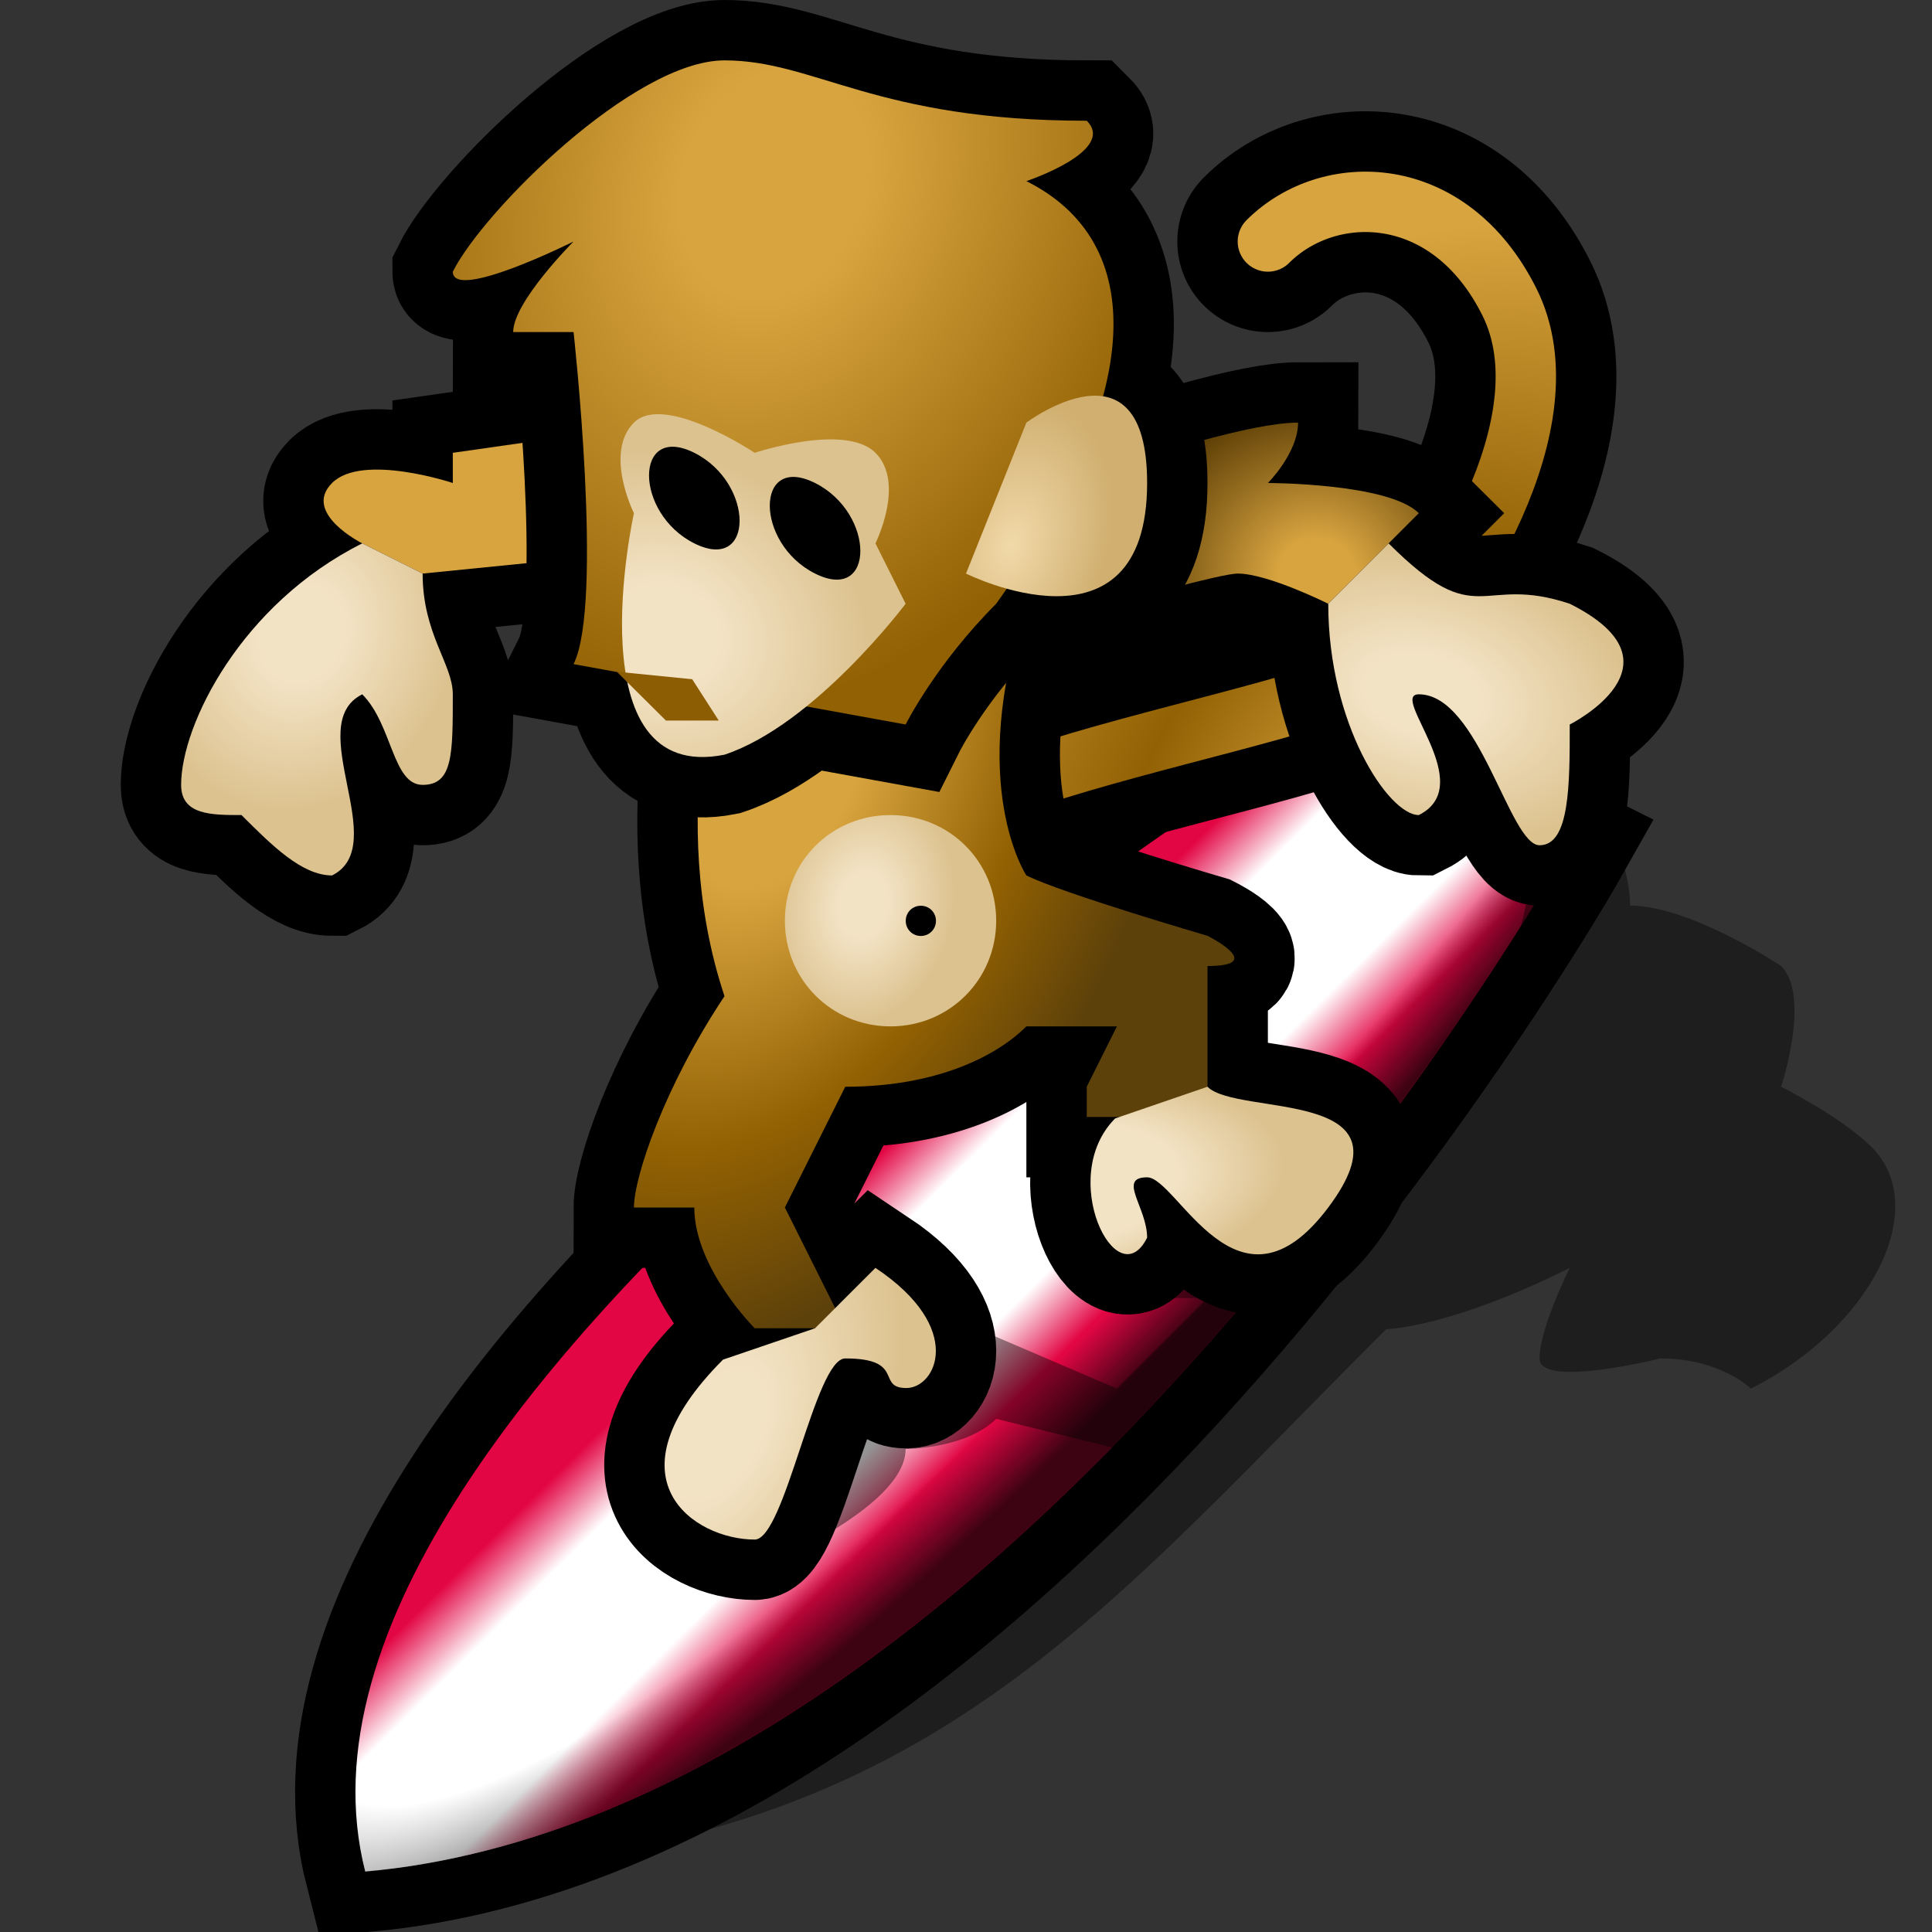
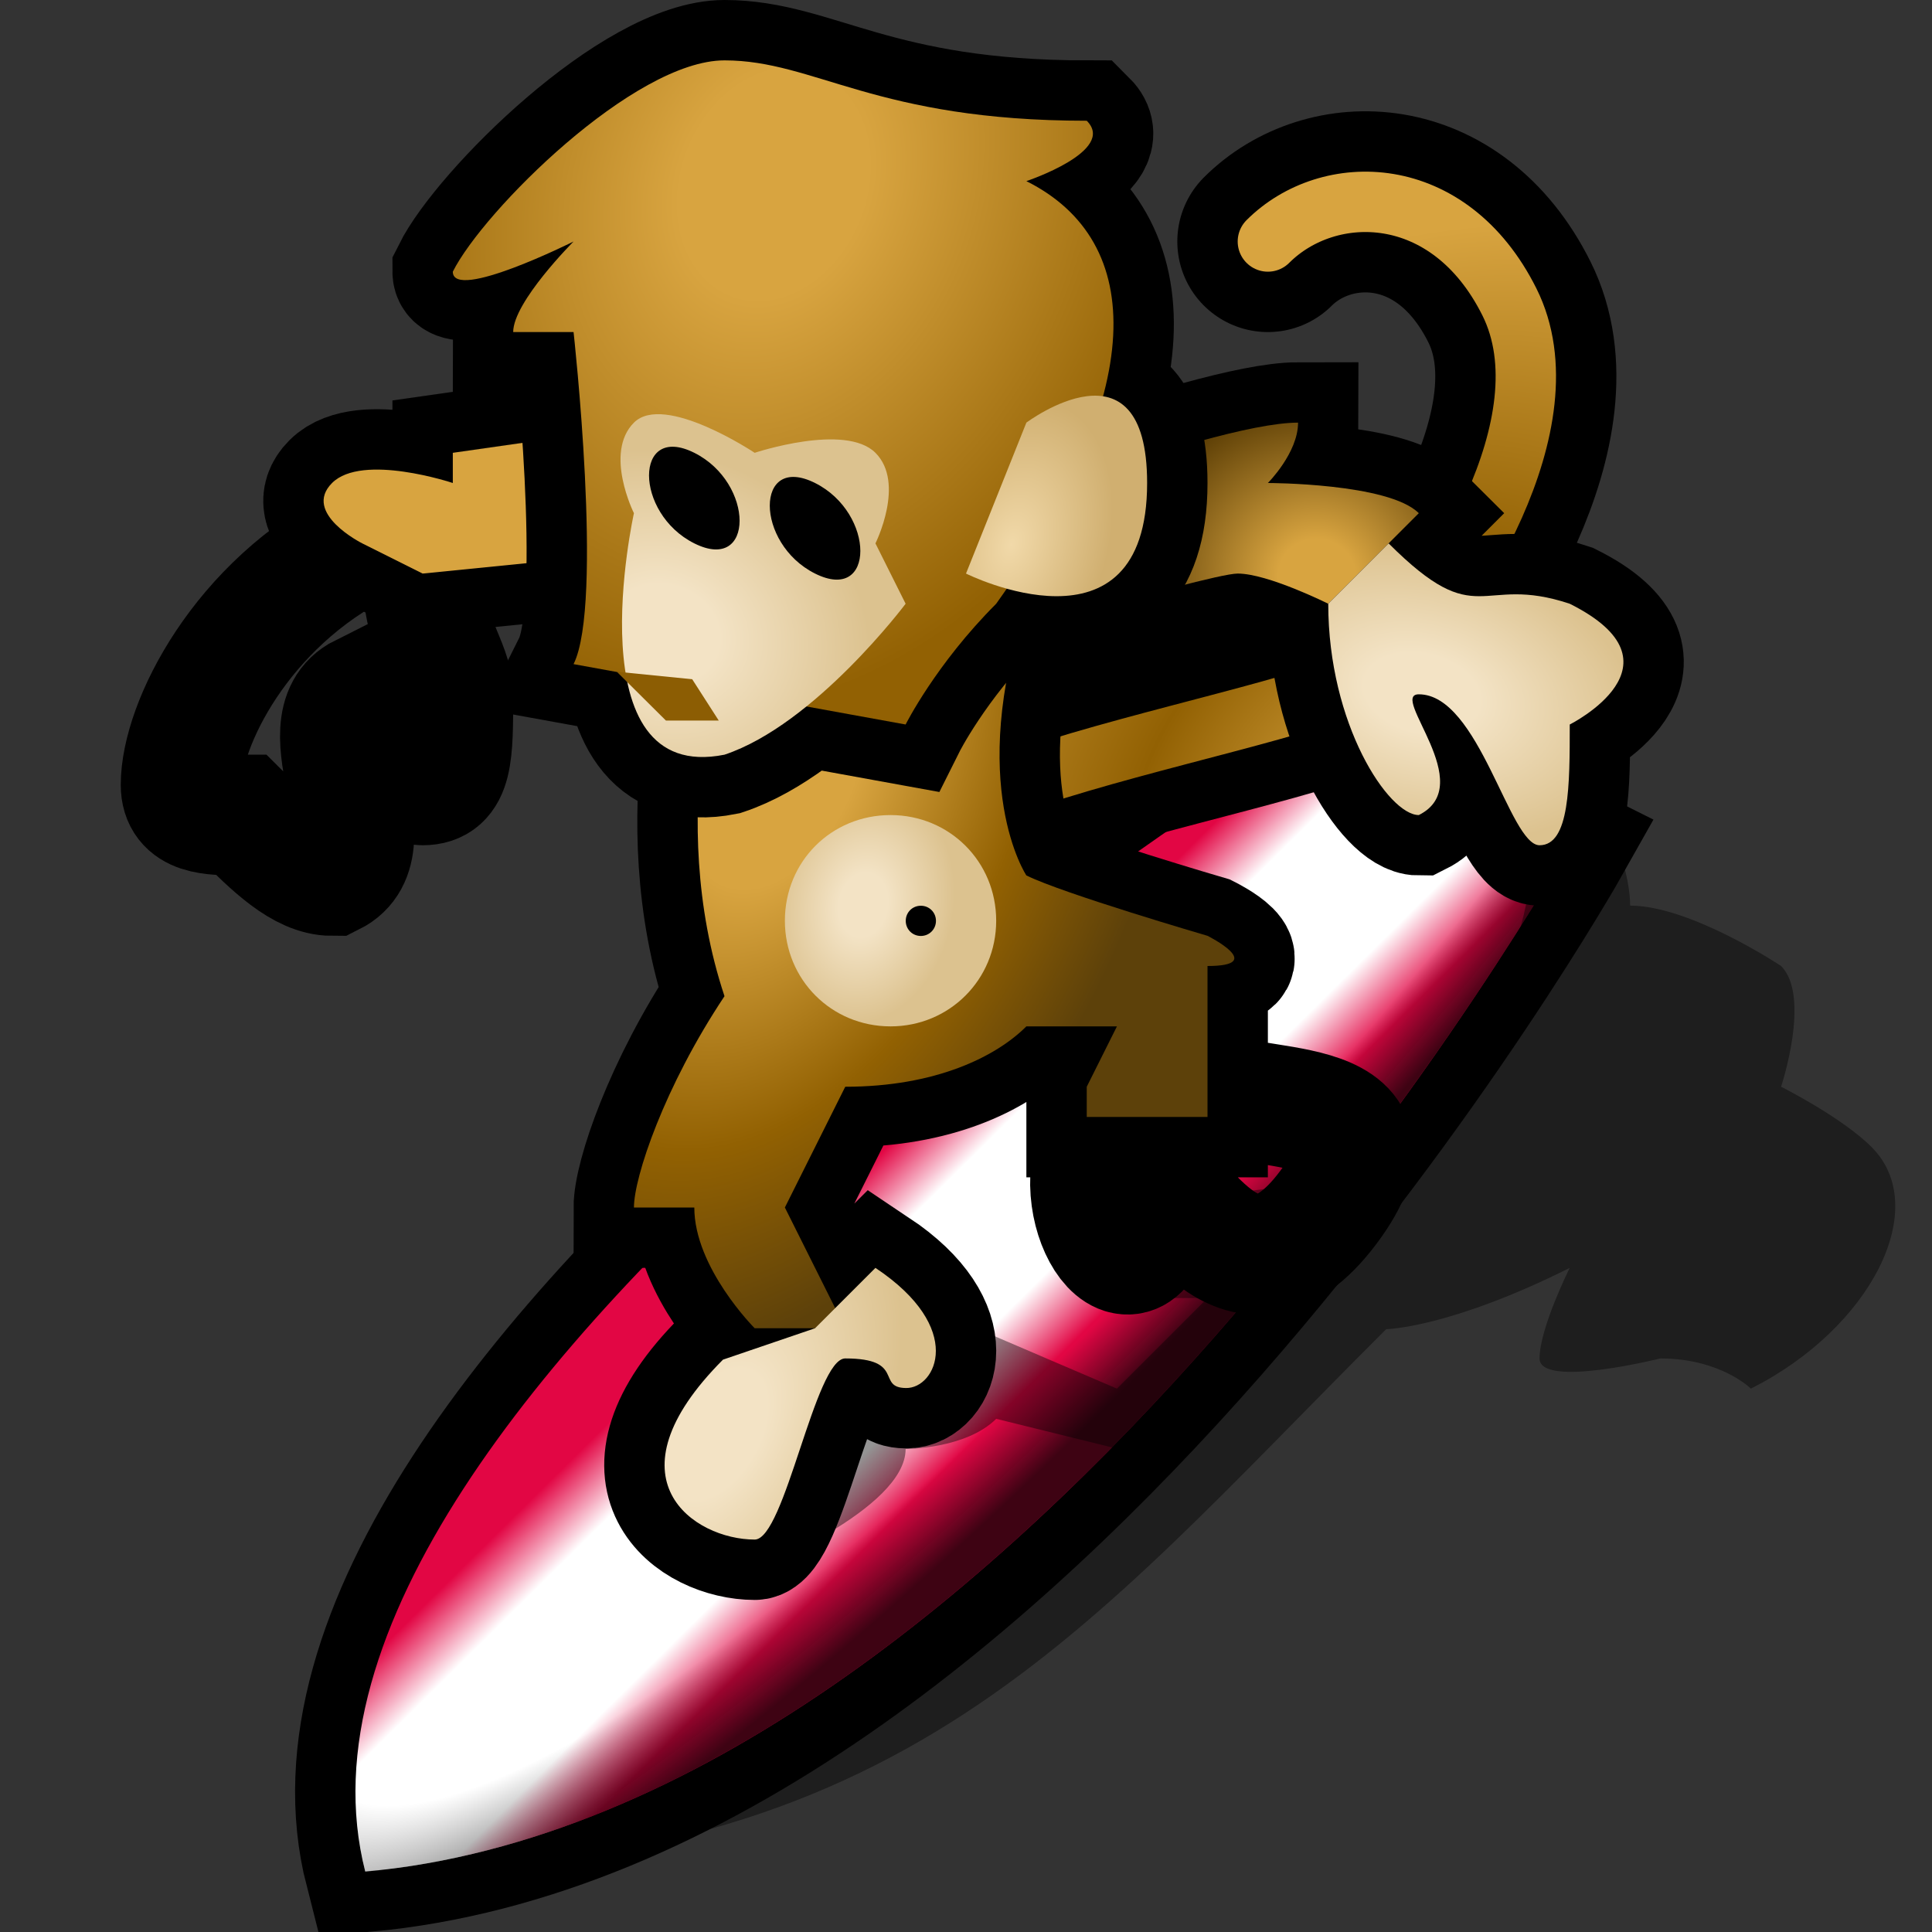
<svg xmlns="http://www.w3.org/2000/svg" version="1.1" width="64" height="64" color-interpolation="linearRGB">
  <rect width="100%" height="100%" fill="#333333" stroke="none" />
  <g>
    <path style="fill:none; stroke:#000000; stroke-width:4" d="M52 28C52 28 34 60 12.1 62C8 46 44 24 44 24L52 28z" />
    <linearGradient id="gradient0" gradientUnits="userSpaceOnUse" x1="99.81" y1="-35.95" x2="110.26" y2="-25.4">
      <stop offset="0.2" stop-color="#e20644" />
      <stop offset="0.35" stop-color="#ffffff" />
      <stop offset="0.65" stop-color="#ffffff" />
      <stop offset="0.802" stop-color="#e20644" />
    </linearGradient>
    <path style="fill:url(#gradient0)" d="M52 28C52 28 34 60 12.1 62C8 46 44 24 44 24L52 28z" />
    <radialGradient id="gradient1" gradientUnits="userSpaceOnUse" cx="0" cy="0" r="64" gradientTransform="matrix(0.124,0.113,-0.482,0.529,35.631,32.149)">
      <stop offset="0.799" stop-color="#010101" stop-opacity="0" />
      <stop offset="1" stop-color="#010101" stop-opacity="0.729" />
    </radialGradient>
    <path style="fill:url(#gradient1)" d="M52 28C52 28 34 60 12.1 62C8 46 44 24 44 24L52 28z" />
    <path style="fill:#000000; fill-opacity:0.42" d="M12 62C30 62 35.84 54.07 45.92 44.03C45.92 44.03 48 44 52 42C52 42 51 44 51 45C51 46 55 45 55 45C57 45 58 46 58 46C61.99 43.99 64 40 62 38C61 37 59 36 59 36C59 36 60 33 59 32C59 32 56 30 54 30C54 28 52 24 50 24C52 29 50 34 45 39L37 40L36 43C37 44 38 43 38 43H40L37 46L30 43L25 52C25 52 30 50 30 48C30 48 32 48 33 47L37.05 48C29 56 24 61 12 62z" />
    <path style="fill:none; stroke:#000000; stroke-width:6; stroke-linecap:round; stroke-linejoin:round" d="M42 8C44 6 48 6 50 10C52 14 48 20 46 22C44 24 26 26 30 30" />
    <radialGradient id="gradient2" gradientUnits="userSpaceOnUse" cx="0" cy="0" r="64" gradientTransform="matrix(-0.177,-0.185,0.241,-0.232,45.456,26.386)">
      <stop offset="0" stop-color="#d8a440" />
      <stop offset="0.421" stop-color="#926103" />
      <stop offset="1" stop-color="#d8a440" />
    </radialGradient>
    <path style="fill:none; stroke:url(#gradient2); stroke-width:2; stroke-linecap:round; stroke-linejoin:round" d="M42 8C44 6 48 6 50 10C52 14 48 20 46 22C44 24 26 26 30 30" />
    <path style="fill:none; stroke:#000000; stroke-width:4" d="M30 22C30 22 40 19 41 19C42 19 44 20 44 20L47 17C46 16 42 16 42 16C42 16 43 15 43 14C40 14 30 18 30 18            M44 20C44 24 46 27 47 27C49 26 46 23 47 23C49 23 50 28 51 28C52 28 52 26 52 24C52 24 56 22 52 20C49 19 49 21 46 18L44 20z" />
    <radialGradient id="gradient3" gradientUnits="userSpaceOnUse" cx="0" cy="0" r="64" gradientTransform="matrix(0.088,0.033,-0.032,0.085,43.634,19.106)">
      <stop offset="0.215" stop-color="#d8a440" />
      <stop offset="1" stop-color="#5c3e05" />
    </radialGradient>
    <path style="fill:url(#gradient3)" d="M30 22C30 22 40 19 41 19C42 19 44 20 44 20L47 17C46 16 42 16 42 16C42 16 43 15 43 14C40 14 30 18 30 18" />
    <radialGradient id="gradient4" gradientUnits="userSpaceOnUse" cx="0" cy="0" r="64" gradientTransform="matrix(0.11,0.026,-0.017,0.073,47.107,22.962)">
      <stop offset="0.269" stop-color="#f3e3c5" />
      <stop offset="1" stop-color="#dcc28f" />
    </radialGradient>
    <path style="fill:url(#gradient4)" d="M44 20C44 24 46 27 47 27C49 26 46 23 47 23C49 23 50 28 51 28C52 28 52 26 52 24C52 24 56 22 52 20C49 19 49 21 46 18L44 20z" />
    <path style="fill:none; stroke:#000000; stroke-width:4" d="M24 18L14 19L12 18C12 18 10 17 11 16C12 15 15 16 15 16V15L22 14            M14 19C14 21 15 22 15 23C15 25 15 26 14 26C13 26 13 24 12 23C10 24 13 28 11 29C10 29 9 28 8 27C7 27 6 27 6 26C6 24 8 20 12 18L14 19z" />
    <path style="fill:#d8a440" d="M24 18L14 19L12 18C12 18 10 17 11 16C12 15 15 16 15 16V15L22 14" />
    <radialGradient id="gradient5" gradientUnits="userSpaceOnUse" cx="0" cy="0" r="64" gradientTransform="matrix(0.034,-0.087,0.074,0.029,9.994,20.989)">
      <stop offset="0.269" stop-color="#f3e3c5" />
      <stop offset="1" stop-color="#dcc28f" />
    </radialGradient>
-     <path style="fill:url(#gradient5)" d="M14 19C14 21 15 22 15 23C15 25 15 26 14 26C13 26 13 24 12 23C10 24 13 28 11 29C10 29 9 28 8 27C7 27 6 27 6 26C6 24 8 20 12 18L14 19z" />
    <path style="fill:none; stroke:#000000; stroke-width:4" d="M24 21C24 21 22 27 24 33C22 36 21 39 21 40H23C23 42 25 44 25 44H28L26 40L28 36C31 36 33 35 34 34H37L36 36V37H40V32C42 32 40 31 40 31C40 31 35.21 29.6 34 29C34 29 32 26 34 20            M38 41C38 40 37 39 38 39C39 39 41 44 44 40C47 36 41 37 40 36L36.94 37.05C35 39 37 43 38 41z            M25 51C26 51 27 45 28 45C30 45 29.02 45.97 30.01 45.98C31 46 32 44 29 42L27 44L23.95 45.04C20 49 23 51 25 51z" />
    <radialGradient id="gradient6" gradientUnits="userSpaceOnUse" cx="0" cy="0" r="64" gradientTransform="matrix(0.189,0.071,-0.116,0.306,25.634,25.106)">
      <stop offset="0.215" stop-color="#d8a440" />
      <stop offset="0.647" stop-color="#926102" />
      <stop offset="1" stop-color="#5d410a" />
    </radialGradient>
    <path style="fill:url(#gradient6)" d="M24 21C24 21 22 27 24 33C22 36 21 39 21 40H23C23 42 25 44 25 44H28L26 40L28 36C31 36 33 35 34 34H37L36 36V37H40V32C42 32 40 31 40 31C40 31 35.21 29.6 34 29C34 29 32 26 34 20" />
    <radialGradient id="gradient7" gradientUnits="userSpaceOnUse" cx="0" cy="0" r="64" gradientTransform="matrix(0.139,-0.015,0.007,0.062,34.271,39.28)">
      <stop offset="0.533" stop-color="#f3e3c5" />
      <stop offset="0.928" stop-color="#dcc28f" />
    </radialGradient>
-     <path style="fill:url(#gradient7)" d="M38 41C38 40 37 39 38 39C39 39 41 44 44 40C47 36 41 37 40 36L36.94 37.05C35 39 37 43 38 41z" />
    <radialGradient id="gradient8" gradientUnits="userSpaceOnUse" cx="0" cy="0" r="64" gradientTransform="matrix(0.066,-0.119,0.069,0.038,23.774,47.51)">
      <stop offset="0.269" stop-color="#f3e3c5" />
      <stop offset="1" stop-color="#dcc28f" />
    </radialGradient>
    <path style="fill:url(#gradient8)" d="M25 51C26 51 27 45 28 45C30 45 29.02 45.97 30.01 45.98C31 46 32 44 29 42L27 44L23.95 45.04C20 49 23 51 25 51z" />
    <radialGradient id="gradient9" gradientUnits="userSpaceOnUse" cx="0" cy="0" r="64" gradientTransform="matrix(0.046,0.008,-0.011,0.061,28.597,29.977)">
      <stop offset="0.269" stop-color="#f3e3c5" />
      <stop offset="1" stop-color="#dcc28f" />
    </radialGradient>
    <path style="fill:url(#gradient9)" d="M29.5 27C31.45 27 33 28.54 33 30.5C33 32.45 31.45 34 29.5 34C27.54 34 26 32.45 26 30.5C26 28.54 27.54 27 29.5 27z" />
    <path style="fill:#000000" d="M29.5 27C31.45 27 33 28.54 33 30.5C33 32.45 31.45 34 29.5 34C27.54 34 26 32.45 26 30.5C26 28.54 27.54 27 29.5 27z" transform="matrix(0.143,0,0,0.143,26.286,26.143)" />
    <path style="fill:none; stroke:#000000; stroke-width:4" d="M24 2C21 2 16 7 15 9C15 10 19 8 19 8C19 8 17 10 17 11H19C19 11 20 20 19 22L30 24C30 24 31 22 33 20C38 13 38 8 34 6C34 6 37 5 36 4C29 4 27 2 24 2z            M34 14C34 14 38 11 38 16C38 22 32 19 32 19L34 14z            M21 14C22 13 25 15 25 15C25 15 28 14 29 15C30 16 29 18 29 18L30 20C30 20 27 24 24 25C19 26 21 17 21 17C21 17 20 15 21 14z" />
    <radialGradient id="gradient10" gradientUnits="userSpaceOnUse" cx="0" cy="0" r="64" gradientTransform="matrix(0.205,0.077,-0.099,0.263,25.634,6.106)">
      <stop offset="0.215" stop-color="#d8a440" />
      <stop offset="1" stop-color="#926103" />
    </radialGradient>
    <path style="fill:url(#gradient10)" d="M24 2C21 2 16 7 15 9C15 10 19 8 19 8C19 8 17 10 17 11H19C19 11 20 20 19 22L30 24C30 24 31 22 33 20C38 13 38 8 34 6C34 6 37 5 36 4C29 4 27 2 24 2z" />
    <radialGradient id="gradient11" gradientUnits="userSpaceOnUse" cx="0" cy="0" r="64" gradientTransform="matrix(0.034,-0.087,0.101,0.039,22,21)">
      <stop offset="0.269" stop-color="#f3e3c5" />
      <stop offset="1" stop-color="#dcc28f" />
    </radialGradient>
    <path style="fill:url(#gradient11)" d="M21 14C22 13 25 15 25 15C25 15 28 14 29 15C30 16 29 18 29 18L30 20C30 20 27 24 24 25C19 26 21 17 21 17C21 17 20 15 21 14z" />
    <path style="fill:#8c5d03" d="M20.43 22.25L22.93 22.5L23.81 23.87H22.06L20.43 22.25z" />
    <path style="fill:#000000" d="M27 16C29 17 29 20 27 19C25 18 25 15 27 16z" transform="matrix(1,0,0,1,-4,-1)" />
    <path style="fill:#000000" d="M27 16C29 17 29 20 27 19C25 18 25 15 27 16z" />
    <radialGradient id="gradient12" gradientUnits="userSpaceOnUse" cx="0" cy="0" r="64" gradientTransform="matrix(0.023,-0.073,0.047,0.015,33.51,18.036)">
      <stop offset="0" stop-color="#f1d9a9" />
      <stop offset="1" stop-color="#d0af70" />
    </radialGradient>
-     <path style="fill:url(#gradient12)" d="M34 14C34 14 38 11 38 16C38 22 32 19 32 19L34 14z" />
+     <path style="fill:url(#gradient12)" d="M34 14C34 14 38 11 38 16C38 22 32 19 32 19z" />
  </g>
</svg>